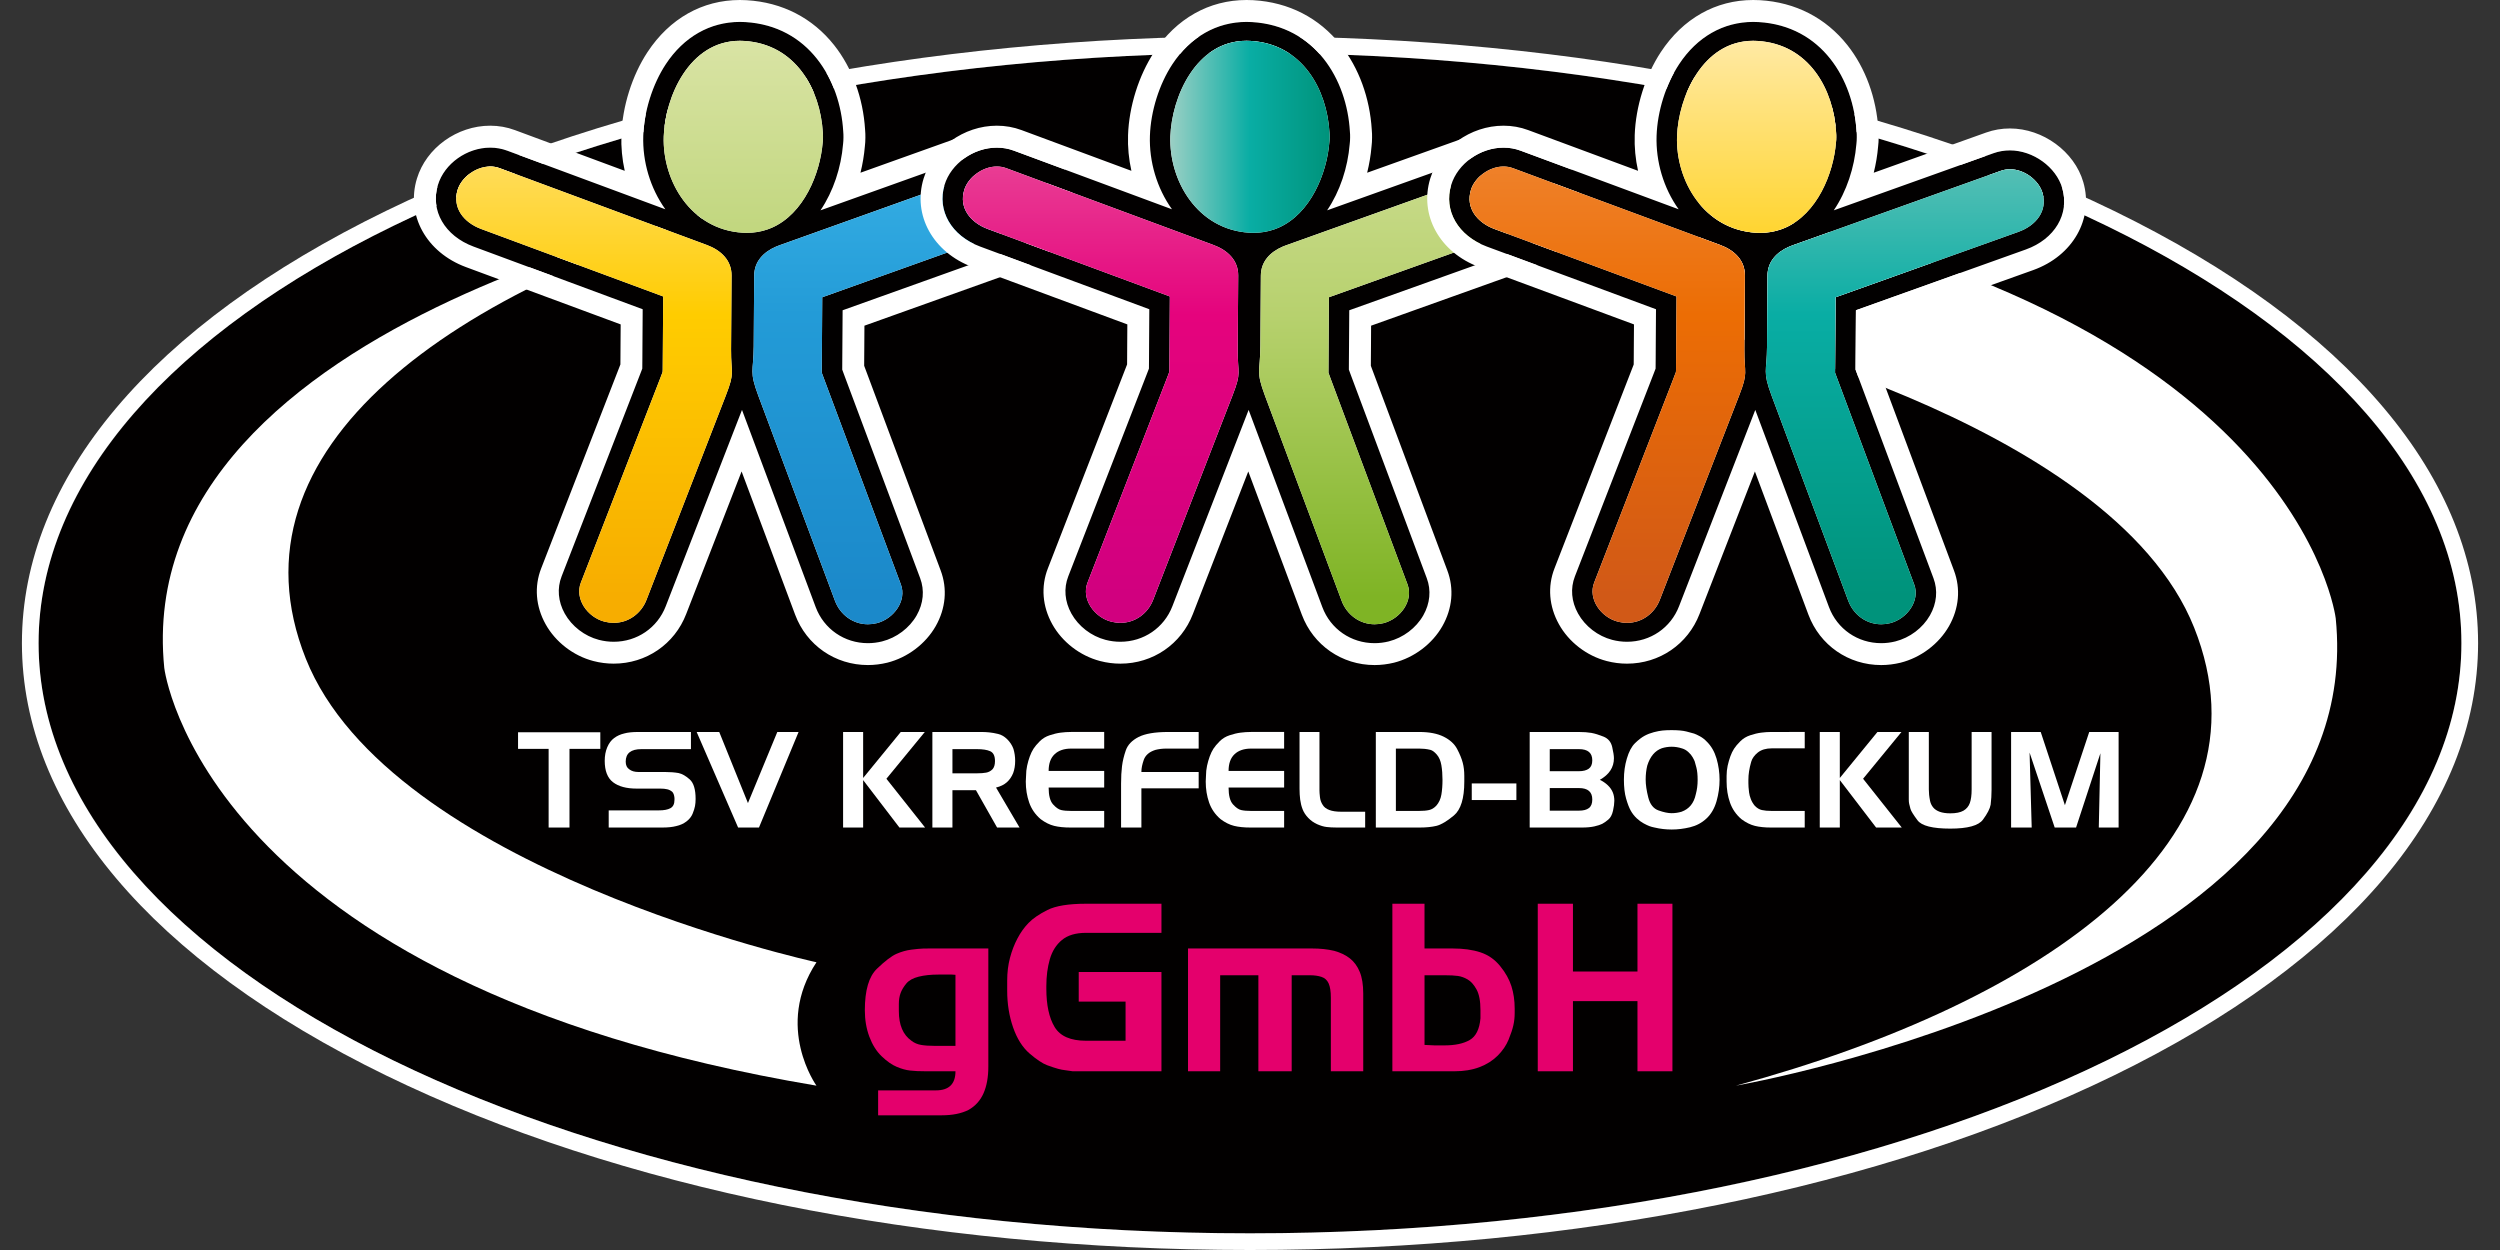
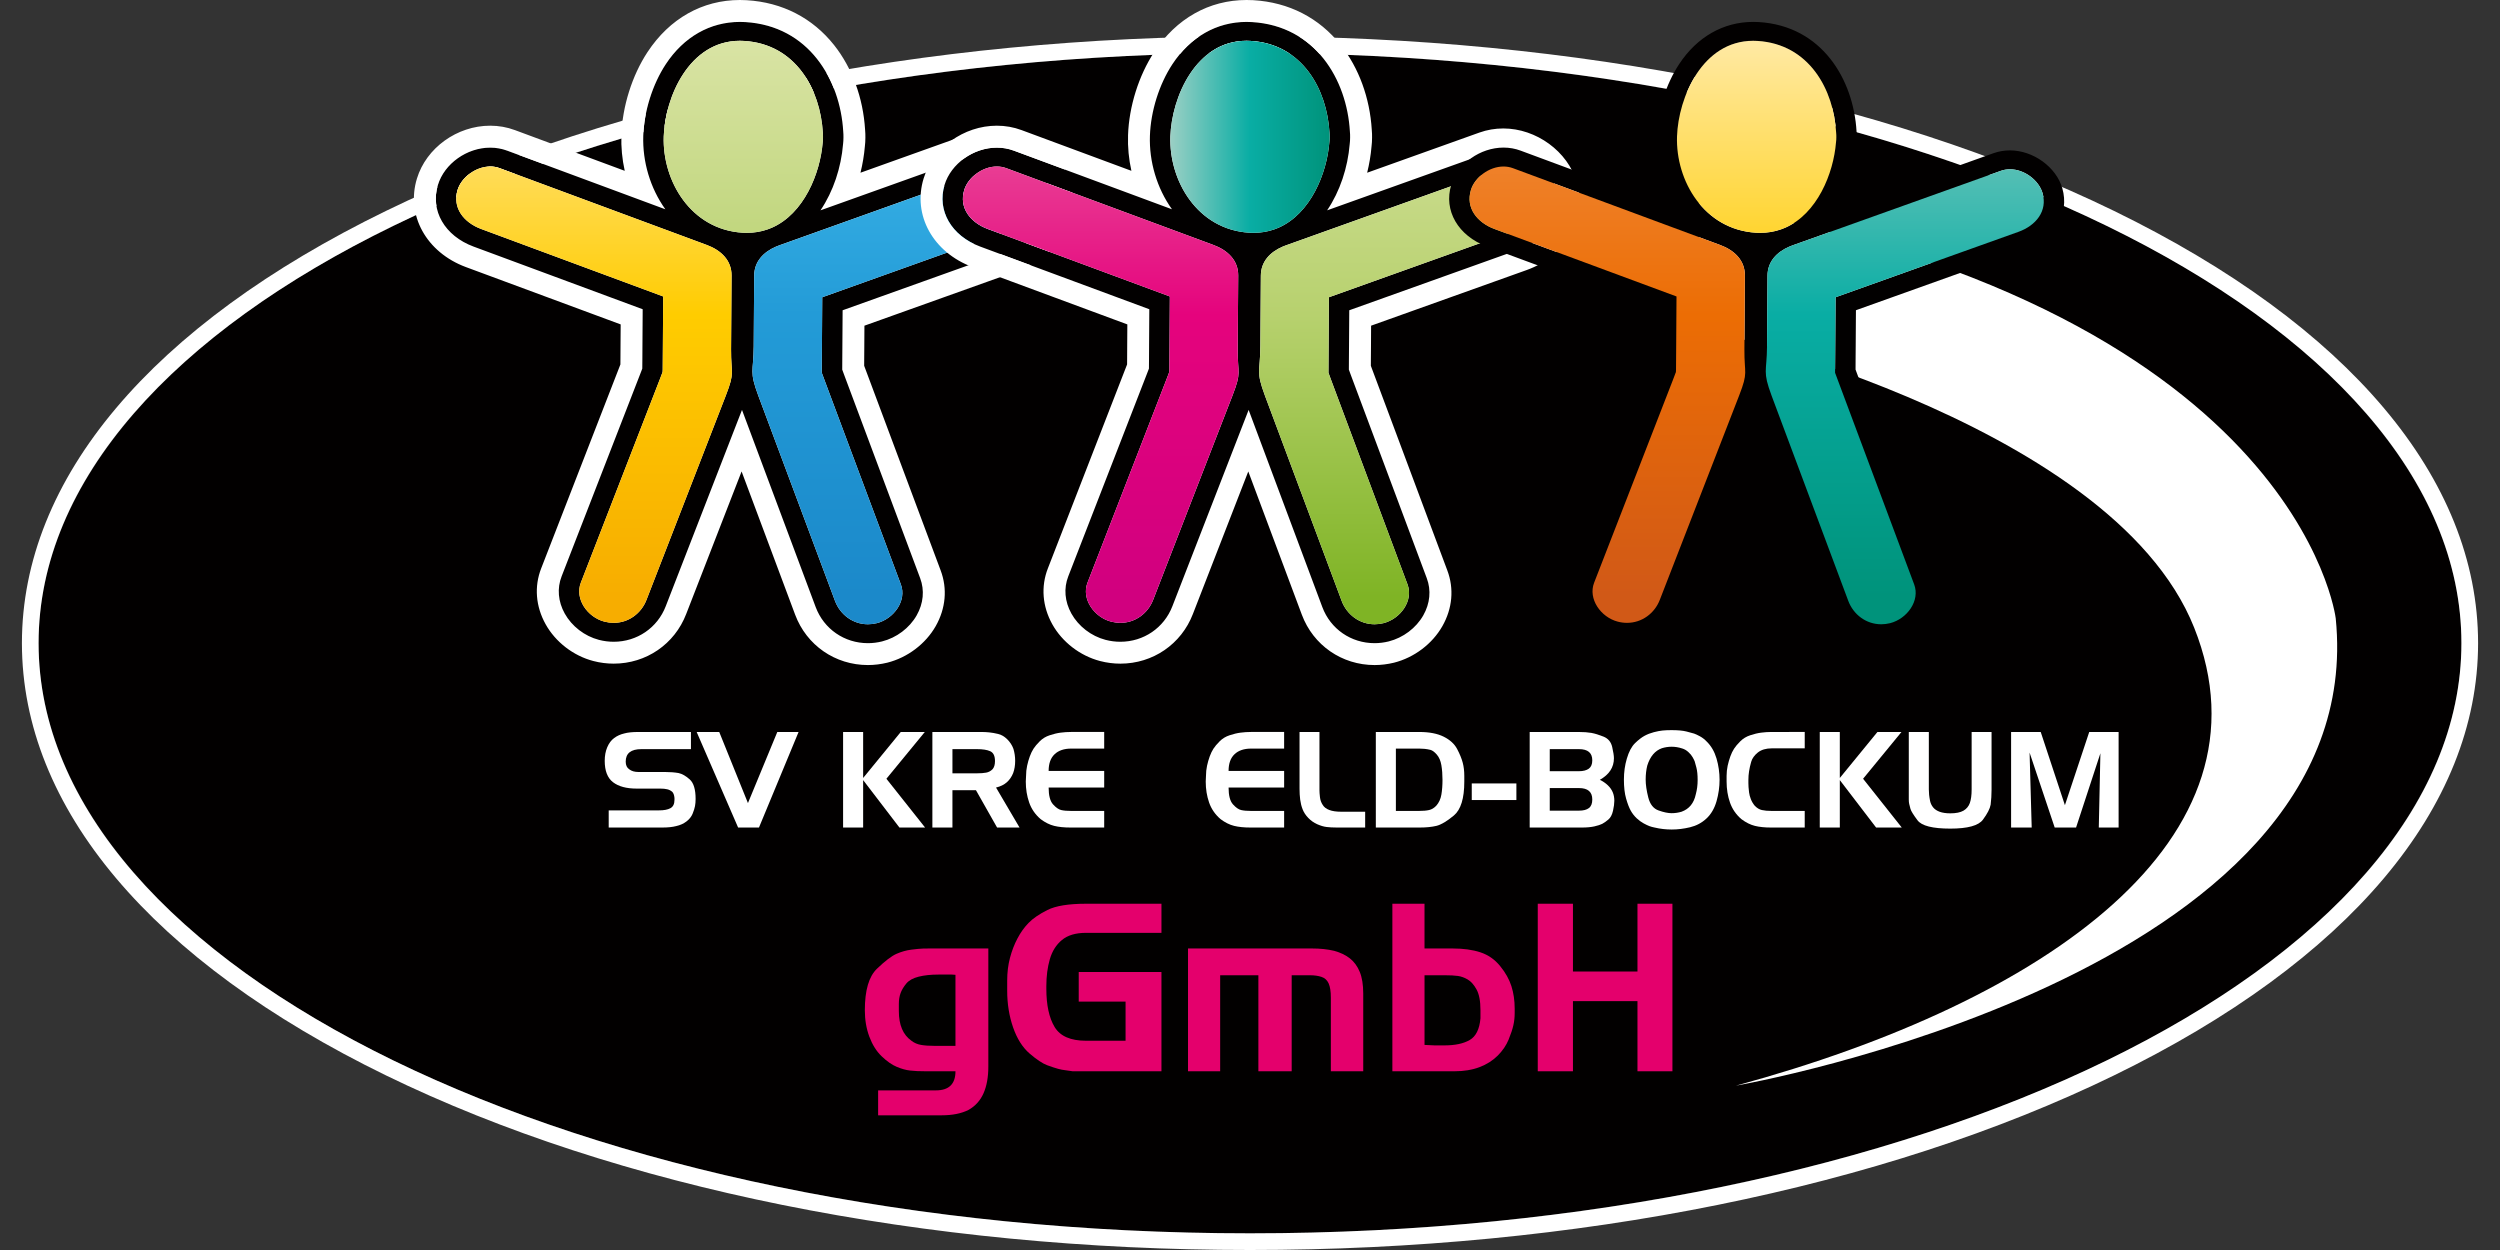
<svg xmlns="http://www.w3.org/2000/svg" id="Ebene_1" x="0px" y="0px" width="300px" height="150px" viewBox="0 0 300 150" xml:space="preserve">
  <rect x="0" y="0" width="300" height="150" fill="#333333" stroke="none" />
  <g>
    <ellipse fill="#020000" cx="150" cy="77.179" rx="145.37" ry="70.821" />
    <path fill="#FFFFFF" d="M150,6.357c80.287,0,145.37,31.707,145.37,70.822C295.37,116.291,230.287,148,150,148  C69.714,148,4.63,116.291,4.63,77.179C4.63,38.063,69.714,6.357,150,6.357 M150,4.357c-39.128,0-75.944,7.438-103.668,20.945  C18.15,39.031,2.63,57.455,2.63,77.179c0,19.723,15.521,38.146,43.702,51.876C74.056,142.562,110.873,150,150,150  s75.944-7.438,103.669-20.945c28.181-13.729,43.701-32.153,43.701-51.876c0-19.724-15.521-38.148-43.701-51.877  C225.945,11.795,189.128,4.357,150,4.357L150,4.357z" />
  </g>
-   <path fill="#FFFFFF" d="M97.977,115.471c0,0-51.208-11.148-61.281-36.438C26.622,53.743,54.365,34.214,91.69,24.079 c0,0-76.258,13.225-71.978,56.07c0,0,4.497,37.75,78.264,50.13C97.977,130.279,92.886,123.199,97.977,115.471z" />
  <path fill="#FFFFFF" d="M202.022,38.886c0,0,51.209,11.148,61.28,36.438s-17.671,44.819-54.992,54.955 c0,0,76.256-13.226,71.978-56.073c0,0-4.495-37.749-78.266-50.127C202.022,24.079,207.112,31.16,202.022,38.886z" />
  <g>
-     <path fill="#FFFFFF" d="M68.338,99.304h-2.503v-9.44h-3.669v-1.992h9.872v1.992h-3.7V99.304z" />
    <path fill="#FFFFFF" d="M76.583,87.838h6.33v2.058h-5.947c-1.254,0-1.881,0.501-1.881,1.501c0,0.424,0.144,0.734,0.43,0.923  c0.276,0.214,0.643,0.319,1.101,0.319h3.173c0.615,0,1.163,0.044,1.642,0.127c0.436,0.096,0.886,0.355,1.347,0.774  c0.464,0.421,0.695,1.2,0.695,2.336c0,0.31-0.024,0.594-0.072,0.854c-0.049,0.261-0.144,0.565-0.287,0.914  c-0.144,0.353-0.389,0.662-0.734,0.927c-0.346,0.266-0.759,0.453-1.236,0.558c-0.436,0.116-0.999,0.176-1.69,0.176h-6.41v-2.059  h6.029c0.593,0,1.053-0.085,1.377-0.261c0.325-0.178,0.487-0.51,0.487-0.997V95.75c-0.032-0.331-0.119-0.571-0.256-0.721  c-0.18-0.156-0.385-0.265-0.614-0.316c-0.229-0.055-0.503-0.082-0.824-0.082h-2.843c-1.226,0-2.17-0.254-2.836-0.763  c-0.666-0.512-0.998-1.367-0.998-2.57c0-0.604,0.1-1.148,0.301-1.623c0.203-0.479,0.479-0.852,0.831-1.111  c0.35-0.261,0.753-0.444,1.211-0.55C75.322,87.897,75.881,87.838,76.583,87.838z" />
    <path fill="#FFFFFF" d="M95.83,87.838l-4.753,11.466h-2.503l-4.975-11.466h2.71l3.445,8.531l3.523-8.531H95.83z" />
    <path fill="#FFFFFF" d="M103.577,99.304h-2.406V87.838h2.406v5.519l4.514-5.519h2.886l-4.608,5.612l4.641,5.854h-3.079  l-4.354-5.693V99.304z" />
    <path fill="#FFFFFF" d="M114.293,99.304h-2.408V87.838h5.917c0.296,0,0.602,0.017,0.917,0.049c0.313,0.032,0.664,0.092,1.051,0.186  c0.389,0.088,0.753,0.303,1.093,0.634c0.34,0.337,0.591,0.722,0.75,1.157c0.138,0.468,0.207,0.948,0.207,1.435  c0,0.545-0.08,1.033-0.24,1.468c-0.18,0.446-0.436,0.818-0.764,1.107c-0.331,0.293-0.762,0.504-1.292,0.631l2.822,4.8h-2.695  l-2.536-4.48h-2.823V99.304z M117.243,89.896h-2.95v2.902h2.95c0.436,0,0.8-0.026,1.093-0.081c0.292-0.051,0.551-0.188,0.773-0.414  c0.192-0.222,0.289-0.547,0.289-0.972c0-0.617-0.19-1.011-0.568-1.182C118.454,89.979,117.924,89.896,117.243,89.896z" />
    <path fill="#FFFFFF" d="M132.503,87.838v1.992h-3.954c-0.861,0-1.529,0.229-2.001,0.682c-0.474,0.451-0.711,1.117-0.711,2.001  h6.666v1.991h-6.666c0,0.958,0.177,1.63,0.527,2.017c0.35,0.388,0.678,0.618,0.981,0.685c0.302,0.071,0.704,0.106,1.204,0.106  h3.954v1.992h-4.05c-0.765,0-1.417-0.067-1.954-0.2c-0.536-0.133-1.076-0.4-1.617-0.804c-0.648-0.552-1.109-1.219-1.379-1.993  c-0.272-0.776-0.408-1.615-0.408-2.521l0.033-0.684c0-0.415,0.042-0.819,0.127-1.214c0.085-0.392,0.191-0.763,0.32-1.116  c0.127-0.352,0.276-0.657,0.446-0.926c0.169-0.265,0.42-0.563,0.749-0.891c0.33-0.33,0.728-0.574,1.197-0.725  c0.466-0.154,0.905-0.262,1.314-0.313c0.41-0.053,0.822-0.081,1.236-0.081H132.503z" />
-     <path fill="#FFFFFF" d="M136.968,99.304h-2.439V94.04c0-0.796,0.038-1.493,0.113-2.096c0.073-0.601,0.224-1.233,0.453-1.897  c0.229-0.662,0.736-1.199,1.523-1.603c0.786-0.402,1.973-0.606,3.556-0.606h3.667v1.992h-3.89c-0.467,0-0.903,0.056-1.308,0.16  c-0.373,0.12-0.673,0.276-0.9,0.479c-0.229,0.203-0.392,0.439-0.488,0.709c-0.094,0.271-0.167,0.526-0.215,0.76  c-0.048,0.231-0.072,0.468-0.072,0.7h6.873v1.959h-6.873V99.304z" />
    <path fill="#FFFFFF" d="M154.095,87.838v1.992h-3.956c-0.861,0-1.528,0.229-2,0.682c-0.474,0.451-0.709,1.117-0.709,2.001h6.666  v1.991h-6.666c0,0.958,0.175,1.63,0.525,2.017c0.351,0.388,0.679,0.618,0.982,0.685c0.303,0.071,0.704,0.106,1.203,0.106h3.956  v1.992h-4.051c-0.766,0-1.417-0.067-1.955-0.2c-0.536-0.133-1.076-0.4-1.617-0.804c-0.648-0.552-1.109-1.219-1.379-1.993  c-0.271-0.776-0.406-1.615-0.406-2.521l0.031-0.684c0-0.415,0.043-0.819,0.127-1.214c0.085-0.392,0.193-0.763,0.32-1.116  c0.127-0.352,0.276-0.657,0.446-0.926c0.169-0.265,0.42-0.563,0.749-0.891c0.33-0.33,0.728-0.574,1.197-0.725  c0.467-0.154,0.905-0.262,1.316-0.313c0.408-0.053,0.82-0.081,1.235-0.081H154.095z" />
    <path fill="#FFFFFF" d="M163.819,97.406v1.897h-3.058h-0.209h-0.177c-0.446,0-0.842-0.021-1.188-0.064  c-0.344-0.04-0.721-0.155-1.124-0.333c-0.403-0.182-0.761-0.431-1.065-0.75c-0.31-0.32-0.537-0.664-0.68-1.029  c-0.144-0.364-0.241-0.758-0.296-1.172c-0.051-0.414-0.078-0.845-0.078-1.292v-6.825h2.391v6.301c0,0.276,0,0.511,0,0.709  c0,0.194,0.019,0.467,0.058,0.804c0.037,0.343,0.146,0.65,0.327,0.927c0.16,0.275,0.425,0.48,0.796,0.619  c0.374,0.143,0.85,0.209,1.435,0.209H163.819z" />
    <path fill="#FFFFFF" d="M170.375,99.304h-5.276V87.838h5.228c1.19,0,2.162,0.189,2.917,0.565c0.757,0.38,1.292,0.869,1.612,1.477  c0.319,0.606,0.541,1.15,0.669,1.636c0.13,0.48,0.191,1.013,0.191,1.587v0.7c0,2.008-0.418,3.362-1.255,4.059  c-0.836,0.696-1.536,1.109-2.092,1.242C171.813,99.236,171.149,99.304,170.375,99.304z M170.297,89.83h-2.791v7.481h2.791  c0.486,0,0.885-0.035,1.192-0.106c0.31-0.066,0.596-0.24,0.861-0.517c0.319-0.359,0.525-0.804,0.615-1.331  c0.089-0.525,0.135-1.118,0.135-1.776c0-0.64-0.046-1.225-0.135-1.755c-0.09-0.533-0.273-0.959-0.55-1.277  c-0.276-0.317-0.533-0.507-0.775-0.567c-0.238-0.056-0.465-0.096-0.676-0.118C170.751,89.841,170.529,89.83,170.297,89.83z" />
    <path fill="#FFFFFF" d="M181.967,96.004h-5.356v-1.992h5.356V96.004z" />
    <path fill="#FFFFFF" d="M189.858,99.304h-6.296V87.838h5.883c0.596,0,1.101,0.038,1.525,0.11c0.419,0.077,0.902,0.226,1.455,0.447  c0.556,0.226,0.898,0.637,1.038,1.238c0.137,0.602,0.209,1.056,0.209,1.36c0,1.087-0.564,1.947-1.69,2.587  c0.371,0.179,0.691,0.397,0.956,0.652c0.265,0.254,0.463,0.533,0.59,0.836c0.128,0.304,0.192,0.647,0.192,1.029  c0,0.319-0.054,0.717-0.159,1.196c-0.109,0.48-0.295,0.831-0.566,1.059c-0.274,0.23-0.518,0.401-0.733,0.512  c-0.22,0.11-0.534,0.211-0.942,0.304C190.91,99.257,190.423,99.304,189.858,99.304z M189.478,89.896h-3.508v2.648h3.508  c0.509,0,0.905-0.104,1.18-0.304c0.277-0.203,0.416-0.535,0.416-1.004C191.073,90.343,190.541,89.896,189.478,89.896z   M185.97,94.569v2.709h3.518c0.518,0,0.909-0.102,1.182-0.311c0.27-0.205,0.404-0.55,0.404-1.029c0-0.911-0.53-1.369-1.586-1.369  H185.97z" />
    <path fill="#FFFFFF" d="M195.217,91.044c0.244-0.839,0.574-1.462,0.988-1.866c0.414-0.403,0.799-0.697,1.147-0.885  c0.353-0.188,0.721-0.33,1.111-0.431c0.387-0.1,0.736-0.169,1.042-0.2c0.308-0.029,0.667-0.046,1.07-0.046  c0.766,0,1.369,0.054,1.812,0.168c0.438,0.11,0.74,0.191,0.905,0.246c0.166,0.056,0.4,0.163,0.702,0.327  c0.302,0.166,0.57,0.373,0.807,0.628c0.541,0.524,0.933,1.2,1.18,2.033c0.244,0.834,0.366,1.691,0.366,2.563  c0,0.861-0.122,1.719-0.366,2.575c-0.247,0.855-0.646,1.542-1.204,2.062c-0.557,0.523-1.216,0.871-1.968,1.053  c-0.756,0.182-1.49,0.271-2.202,0.271c-0.711,0-1.396-0.079-2.057-0.238c-0.222-0.044-0.428-0.097-0.615-0.167  c-0.184-0.068-0.417-0.18-0.693-0.328c-0.276-0.149-0.555-0.352-0.836-0.611c-0.281-0.264-0.52-0.566-0.718-0.919  c-0.197-0.353-0.381-0.833-0.557-1.451c-0.177-0.617-0.263-1.376-0.263-2.278C194.869,92.666,194.985,91.832,195.217,91.044z   M197.673,91.867c-0.127,0.511-0.192,1.073-0.192,1.69c0,0.604,0.105,1.318,0.312,2.138c0.208,0.821,0.62,1.344,1.237,1.56  c0.617,0.22,1.138,0.327,1.562,0.327c0.414,0,0.813-0.06,1.198-0.176c0.91-0.33,1.479-1.023,1.704-2.087  c0.149-0.54,0.223-1.112,0.223-1.718c0-0.612-0.049-1.115-0.152-1.501c-0.1-0.39-0.167-0.636-0.204-0.741  c-0.039-0.104-0.118-0.267-0.242-0.486c-0.122-0.216-0.291-0.427-0.517-0.627c-0.221-0.202-0.46-0.342-0.71-0.421  c-0.249-0.082-0.478-0.138-0.676-0.168c-0.204-0.032-0.412-0.049-0.624-0.049c-0.393,0-0.782,0.061-1.164,0.177  C198.599,90.082,198.014,90.775,197.673,91.867z" />
    <path fill="#FFFFFF" d="M216.567,87.838v1.963h-3.952c-0.7,0-1.261,0.169-1.677,0.501c-0.414,0.336-0.679,0.707-0.795,1.115  c-0.116,0.413-0.204,0.788-0.255,1.136c-0.054,0.343-0.081,0.687-0.081,1.028v0.205v0.177c0,0.149,0.005,0.312,0.017,0.487  c0.011,0.173,0.032,0.388,0.064,0.636c0.029,0.248,0.103,0.52,0.213,0.807c0.11,0.288,0.268,0.553,0.47,0.796  c0.265,0.276,0.552,0.45,0.859,0.517c0.308,0.071,0.705,0.106,1.194,0.106h3.942v1.992h-4.036c-0.761,0-1.41-0.067-1.945-0.2  c-0.533-0.133-1.075-0.4-1.613-0.804c-0.648-0.552-1.103-1.219-1.375-1.993c-0.271-0.776-0.406-1.615-0.406-2.521v-0.684  c0-0.415,0.044-0.819,0.127-1.214c0.088-0.392,0.193-0.763,0.32-1.116c0.127-0.352,0.275-0.657,0.447-0.926  c0.171-0.265,0.418-0.563,0.75-0.891c0.33-0.33,0.728-0.574,1.196-0.725c0.465-0.154,0.903-0.262,1.316-0.313  c0.408-0.053,0.819-0.081,1.234-0.081H216.567z" />
    <path fill="#FFFFFF" d="M220.777,99.304h-2.406V87.838h2.406v5.519l4.514-5.519h2.886l-4.607,5.612l4.641,5.854h-3.079  l-4.354-5.693V99.304z" />
    <path fill="#FFFFFF" d="M229.055,94.79v-6.952h2.405v6.892c0,0.211,0.011,0.428,0.033,0.644c0.022,0.22,0.063,0.468,0.118,0.75  c0.061,0.28,0.183,0.535,0.37,0.767c0.186,0.227,0.449,0.402,0.787,0.525c0.341,0.121,0.767,0.184,1.276,0.184  c0.682,0,1.203-0.109,1.573-0.32c0.364-0.215,0.619-0.516,0.763-0.918c0.142-0.397,0.216-0.941,0.216-1.631v-6.892h2.39v6.952  c0,0.299-0.01,0.597-0.028,0.894c-0.021,0.299-0.05,0.591-0.081,0.878c-0.085,0.479-0.391,1.073-0.922,1.792  c-0.525,0.72-1.836,1.078-3.924,1.078c-2.126,0-3.435-0.334-3.929-0.997c-0.497-0.662-0.779-1.12-0.847-1.373  c-0.071-0.249-0.122-0.446-0.152-0.595c-0.033-0.148-0.049-0.319-0.049-0.512c0-0.149,0-0.29,0-0.423s0-0.263,0-0.389V94.79z" />
    <path fill="#FFFFFF" d="M243.804,99.304h-2.472V87.838h3.554l2.903,8.784l2.919-8.784h3.525v11.466h-2.378l0.193-8.912l-2.92,8.912  h-2.565l-3.013-8.993L243.804,99.304z" />
  </g>
  <g>
    <path fill="#E4006C" d="M111.497,113.817h7.103v14.173c0,1.27-0.193,2.335-0.575,3.201c-0.381,0.868-0.983,1.536-1.803,1.999  c-0.857,0.43-1.929,0.646-3.215,0.646h-7.632v-2.991h6.935c1.564,0,2.347-0.766,2.347-2.292h-3.159h-0.364  c-0.783,0-1.421-0.028-1.917-0.087c-0.494-0.053-1.029-0.202-1.606-0.446c-0.578-0.241-1.179-0.66-1.803-1.258  c-0.626-0.597-1.119-1.381-1.483-2.35s-0.544-2.032-0.544-3.188c0-2.384,0.484-4.045,1.454-4.975  c0.969-0.934,1.751-1.53,2.349-1.792c0.597-0.259,1.192-0.427,1.789-0.5c0.597-0.077,1.054-0.119,1.37-0.129  C111.059,113.818,111.31,113.817,111.497,113.817z M112.168,125.504h0.475h2.013v-8.527l-0.449-0.029h-0.477h-1.125  c-0.897,0-1.684,0.083-2.358,0.251s-1.17,0.443-1.487,0.823c-0.319,0.385-0.548,0.766-0.688,1.146  c-0.141,0.385-0.21,0.818-0.21,1.301v0.867c0,1.659,0.503,2.844,1.51,3.553c0.336,0.261,0.722,0.429,1.16,0.502  C110.969,125.466,111.516,125.504,112.168,125.504z" />
    <path fill="#E4006C" d="M135.068,124.889v-4.7h-5.621v-3.549h9.927v11.913h-9.033h-0.307c-0.447,0-0.883,0-1.311,0  c-0.354-0.058-0.655-0.102-0.905-0.129c-0.251-0.024-0.535-0.083-0.85-0.166c-0.317-0.084-0.753-0.229-1.311-0.432  c-0.556-0.207-1.259-0.674-2.104-1.401s-1.505-1.769-1.98-3.13c-0.473-1.362-0.71-2.832-0.71-4.418v-1.202  c0-0.988,0.113-1.902,0.337-2.74c0.222-0.838,0.52-1.613,0.894-2.32c0.373-0.709,0.815-1.33,1.329-1.859  c0.513-0.534,1.267-1.05,2.264-1.555c0.999-0.501,2.54-0.753,4.627-0.753h9.061v3.493h-9.061c-1.23,0-2.189,0.287-2.879,0.856  c-0.689,0.568-1.172,1.334-1.455,2.306c-0.279,0.969-0.419,2.048-0.419,3.241v0.309c0,1.959,0.332,3.486,0.992,4.584  c0.663,1.104,1.917,1.652,3.761,1.652H135.068z" />
    <path fill="#E4006C" d="M146.42,128.553h-3.859v-14.735h14.902c0.953,0,1.829,0.092,2.629,0.279  c0.747,0.203,1.376,0.506,1.889,0.906c0.514,0.404,0.909,0.942,1.188,1.622c0.28,0.679,0.419,1.542,0.419,2.586v9.342h-3.886  v-8.836c0-0.746-0.089-1.314-0.266-1.707c-0.178-0.393-0.461-0.652-0.852-0.782c-0.395-0.131-0.853-0.197-1.373-0.197h-0.948  h-0.699h-0.563v11.522h-3.996V117.03h-4.585V128.553z" />
    <path fill="#E4006C" d="M167.084,128.553v-20.105h3.858v5.37h3.384c1.268,0,2.37,0.15,3.313,0.457  c0.939,0.309,1.733,0.858,2.375,1.652c0.646,0.79,1.097,1.599,1.357,2.417c0.26,0.822,0.391,1.715,0.391,2.688v0.529  c0,0.502-0.049,0.988-0.154,1.454c-0.101,0.468-0.294,1.046-0.573,1.734s-0.718,1.333-1.314,1.931  c-0.598,0.593-1.325,1.056-2.192,1.382c-0.866,0.328-1.863,0.491-2.979,0.491H167.084z M173.346,117.03h-2.403v8.36l1.209,0.057  h1.18c1.271,0,2.282-0.213,3.031-0.645c0.746-0.428,1.176-1.296,1.293-2.602v-0.978c0-1.099-0.16-1.93-0.478-2.5  c-0.317-0.569-0.67-0.967-1.064-1.189c-0.39-0.226-0.775-0.364-1.16-0.419C174.572,117.059,174.037,117.03,173.346,117.03z" />
    <path fill="#E4006C" d="M184.531,128.553v-20.105h4.223v8.135h7.743v-8.135h4.195v20.105h-4.195v-8.418h-7.743v8.418H184.531z" />
  </g>
  <g>
    <g>
      <g>
        <g>
          <path fill="#3E3D40" d="M79.428,45.126c0.016,0,0.064-0.146,0.083-0.43C79.422,44.985,79.41,45.126,79.428,45.126z" />
        </g>
        <g>
          <path fill="#020000" d="M125.875,22.585c-0.738-2.543-3.496-4.539-6.279-4.539c-0.685,0-1.353,0.115-1.984,0.34l-9.824,3.514     l-9.333,3.339c1.549-2.293,2.476-5.125,2.711-7.949c0.03-0.246,0.046-0.505,0.047-0.792c0.005-0.24-0.004-0.48-0.027-0.73     C100.824,9.561,97.054,3.105,89.44,2.648C89.221,2.637,89,2.63,88.784,2.63c-3.578,0-6.736,1.8-8.888,5.068     c-1.592,2.417-2.602,5.633-2.701,8.598c-0.104,3.079,0.826,6.267,2.65,8.816c-2.023-0.751-4.045-1.502-6.069-2.251     c-4.301-1.596-8.601-3.19-12.903-4.783c-0.649-0.242-1.338-0.365-2.047-0.365c-2.803,0-5.499,1.922-6.273,4.473     c-0.942,3.071,0.812,6.111,4.268,7.397c7.025,2.597,14.085,5.214,20.302,7.523l-0.003,0.603     c-0.007,1.119-0.009,1.447-0.025,3.793c-0.005,1.243-0.006,1.288-0.008,1.5c-0.002,0.154-0.005,0.396-0.011,1.229     c-0.071,0.187-0.142,0.375-0.216,0.563c-3.159,8.129-6.313,16.248-9.464,24.364c-0.56,1.437-0.428,3.022,0.374,4.464     c0.85,1.528,2.382,2.71,4.098,3.157c0.588,0.153,1.187,0.229,1.779,0.229c2.797,0,5.248-1.673,6.245-4.268     c2.672-6.865,5.59-14.378,9.149-23.555l2.768,7.409c2.025,5.415,4.049,10.83,6.073,16.248c0.986,2.635,3.448,4.335,6.271,4.335     c0.565,0,1.134-0.07,1.693-0.209c1.741-0.439,3.29-1.605,4.156-3.129c0.813-1.432,0.961-3.013,0.419-4.458     c-1.476-3.946-2.951-7.899-4.43-11.851c-1.566-4.194-3.136-8.391-4.704-12.585c-0.072-0.198-0.145-0.394-0.218-0.593     c0.005-0.751,0.005-0.983,0.006-1.149c0.001-0.23,0.001-0.333,0.011-1.572c0.014-1.945,0.018-2.506,0.022-3.277l0.007-1.125     c6.798-2.434,13.591-4.866,20.393-7.296C124.973,28.689,126.769,25.669,125.875,22.585z M79.646,16.368     c0.154-4.677,3.045-11.471,9.137-11.471c0.164,0,0.332,0.005,0.498,0.016c6.223,0.372,9.167,5.833,9.459,11.016     c0.018,0.175,0.026,0.355,0.021,0.544c0,0.205-0.009,0.401-0.036,0.592c-0.3,3.762-2.264,8.584-6.114,10.267     c-0.171,0.062-0.339,0.126-0.502,0.195c-0.757,0.267-1.584,0.414-2.48,0.414c-0.164,0-0.332-0.005-0.502-0.013     C82.902,27.559,79.464,21.706,79.646,16.368z M87.1,47.464c-3.167,8.172-6.339,16.345-9.521,24.519     c-0.62,1.615-2.139,2.76-3.934,2.76c-0.361,0-0.735-0.048-1.114-0.146c-2.034-0.531-3.585-2.729-2.829-4.673     c3.151-8.113,6.303-16.234,9.459-24.354c0.122-0.305,0.236-0.61,0.351-0.922c0.01-0.076,0.013-0.164,0.013-0.262     c0.016-2.188,0.01-0.681,0.02-2.869c0.023-3.37,0.018-2.579,0.037-5.941c-7.283-2.705-14.56-5.405-21.847-8.098     c-2.068-0.769-3.483-2.529-2.823-4.678c0.457-1.498,2.167-2.818,3.914-2.818c0.381,0,0.765,0.063,1.137,0.203     c8.28,3.065,16.558,6.14,24.839,9.208c1.722,0.635,2.997,1.847,2.986,3.667c-0.028,4.346-0.032,4.526-0.057,8.863     C87.71,44.94,88.221,44.58,87.1,47.464z M120.625,27.818c-7.322,2.615-14.634,5.231-21.955,7.852     c-0.021,3.365-0.014,2.574-0.037,5.944c-0.019,2.242-0.005,0.787-0.02,3.031v0.083c0.117,0.315,0.236,0.628,0.35,0.947     c3.049,8.151,6.094,16.305,9.14,24.454c0.737,1.956-0.846,4.132-2.89,4.651c-0.362,0.088-0.716,0.132-1.063,0.132     c-1.815,0-3.34-1.171-3.954-2.812c-3.065-8.209-6.134-16.412-9.202-24.624c-1.113-2.993-0.573-2.791-0.55-5.913     c0.028-4.216,0.032-4.276,0.056-8.494c0.013-1.675,1.103-2.817,2.612-3.471c0.14-0.05,0.275-0.106,0.413-0.162     c0.001,0,0.002-0.001,0.004-0.002c8.323-2.979,16.645-5.955,24.965-8.932c0.362-0.129,0.733-0.188,1.102-0.188     c1.759,0,3.473,1.343,3.911,2.858C124.133,25.331,122.699,27.073,120.625,27.818z" />
          <path fill="#FFFFFF" d="M88.784,2.63c0.216,0,0.437,0.007,0.657,0.019c7.614,0.457,11.384,6.912,11.746,13.121     c0.023,0.25,0.032,0.49,0.027,0.73c-0.001,0.287-0.018,0.546-0.047,0.792c-0.235,2.824-1.162,5.656-2.711,7.949l9.333-3.339     l9.824-3.514c0.631-0.226,1.3-0.34,1.984-0.34c2.783,0,5.541,1.995,6.279,4.539c0.893,3.084-0.903,6.104-4.37,7.349     c-6.801,2.43-13.595,4.862-20.393,7.296l-0.007,1.125c-0.004,0.771-0.008,1.332-0.022,3.277c-0.01,1.238-0.01,1.341-0.011,1.572     c-0.001,0.166-0.001,0.398-0.006,1.149c0.073,0.199,0.146,0.395,0.218,0.593c1.567,4.194,3.137,8.391,4.704,12.585     c1.479,3.952,2.954,7.905,4.43,11.851c0.542,1.445,0.394,3.026-0.419,4.458c-0.866,1.523-2.415,2.689-4.156,3.129     c-0.559,0.139-1.127,0.209-1.693,0.209c-2.823,0-5.285-1.7-6.271-4.335c-2.023-5.418-4.048-10.833-6.073-16.248l-2.768-7.409     c-3.559,9.177-6.478,16.69-9.149,23.555c-0.997,2.595-3.447,4.268-6.245,4.268c-0.592,0-1.19-0.075-1.779-0.229     c-1.715-0.447-3.248-1.629-4.098-3.157c-0.802-1.441-0.934-3.027-0.374-4.464c3.151-8.116,6.305-16.235,9.464-24.364     c0.074-0.188,0.146-0.377,0.216-0.563c0.006-0.833,0.009-1.074,0.011-1.229c0.002-0.213,0.003-0.258,0.008-1.5     c0.016-2.346,0.018-2.675,0.025-3.793l0.003-0.603c-6.216-2.309-13.276-4.926-20.302-7.523c-3.457-1.286-5.21-4.326-4.268-7.397     c0.774-2.55,3.47-4.473,6.273-4.473c0.709,0,1.398,0.123,2.047,0.365c4.302,1.593,8.602,3.188,12.903,4.783     c2.024,0.749,4.046,1.5,6.069,2.251c-1.824-2.549-2.753-5.738-2.65-8.816c0.099-2.965,1.109-6.181,2.701-8.598     C82.048,4.43,85.206,2.63,88.784,2.63 M89.629,27.941c0.896,0,1.723-0.147,2.48-0.414c0.164-0.069,0.332-0.134,0.502-0.195     c3.85-1.682,5.814-6.504,6.114-10.267c0.026-0.191,0.036-0.387,0.036-0.592c0.005-0.188-0.003-0.369-0.021-0.544     c-0.292-5.183-3.237-10.644-9.459-11.016c-0.167-0.011-0.334-0.016-0.498-0.016c-6.092,0-8.983,6.793-9.137,11.471     c-0.183,5.338,3.256,11.19,9.48,11.56C89.297,27.937,89.466,27.941,89.629,27.941 M73.645,74.742     c1.795,0,3.314-1.145,3.934-2.76c3.182-8.173,6.354-16.346,9.521-24.519c1.122-2.884,0.611-2.524,0.63-5.542     c0.025-4.337,0.029-4.517,0.057-8.863c0.011-1.82-1.264-3.032-2.986-3.667c-8.281-3.067-16.559-6.142-24.839-9.208     c-0.373-0.139-0.756-0.203-1.137-0.203c-1.746,0-3.457,1.32-3.914,2.818c-0.66,2.149,0.755,3.91,2.823,4.678     c7.287,2.693,14.563,5.393,21.847,8.098c-0.019,3.362-0.013,2.571-0.037,5.941c-0.01,2.188-0.004,0.681-0.02,2.869     c0,0.098-0.003,0.186-0.013,0.262c-0.114,0.312-0.229,0.617-0.351,0.922c-3.156,8.12-6.309,16.241-9.459,24.354     c-0.756,1.944,0.795,4.142,2.829,4.673C72.91,74.694,73.283,74.742,73.645,74.742 M104.15,74.912     c0.347,0,0.701-0.044,1.063-0.132c2.044-0.519,3.627-2.696,2.89-4.651c-3.046-8.149-6.091-16.302-9.14-24.454     c-0.113-0.319-0.233-0.632-0.35-0.947v-0.083c0.015-2.244,0.001-0.789,0.02-3.031c0.023-3.37,0.017-2.579,0.037-5.944     c7.321-2.62,14.633-5.236,21.955-7.852c2.074-0.746,3.508-2.487,2.883-4.645c-0.438-1.515-2.152-2.858-3.911-2.858     c-0.369,0-0.74,0.058-1.102,0.188c-8.32,2.977-16.642,5.953-24.965,8.932c-0.002,0.001-0.003,0.002-0.004,0.002     c-0.137,0.056-0.273,0.112-0.413,0.162c-1.51,0.653-2.599,1.796-2.612,3.471c-0.024,4.218-0.028,4.278-0.056,8.494     c-0.023,3.123-0.563,2.92,0.55,5.913c3.068,8.211,6.137,16.414,9.202,24.624C100.81,73.741,102.334,74.912,104.15,74.912      M88.784,0C84.291,0,80.355,2.22,77.7,6.251c-1.848,2.807-3.019,6.527-3.133,9.959c-0.048,1.445,0.089,2.889,0.401,4.288     l-0.279-0.103c-4.3-1.595-8.602-3.191-12.902-4.784c-0.941-0.35-1.939-0.528-2.962-0.528c-3.976,0-7.674,2.665-8.791,6.338     c-1.347,4.391,1.122,8.862,5.871,10.627c6.385,2.36,12.795,4.737,18.575,6.881c-0.003,0.545-0.008,1.226-0.018,2.554     c-0.005,1.232-0.006,1.279-0.008,1.488l-0.001,0.076c-0.001,0.123-0.003,0.307-0.005,0.689c-0.012,0.03-0.024,0.063-0.037,0.093     c-3.164,8.14-6.319,16.26-9.469,24.376c-0.848,2.179-0.662,4.557,0.528,6.697c1.191,2.144,3.336,3.796,5.732,4.421     c0.805,0.211,1.626,0.315,2.442,0.315c3.895,0,7.308-2.338,8.699-5.955c2.018-5.181,4.177-10.74,6.649-17.109l0.35,0.938     c2.025,5.416,4.049,10.831,6.073,16.248c1.374,3.673,4.803,6.047,8.735,6.047c0.774,0,1.555-0.098,2.32-0.283     c2.434-0.615,4.601-2.254,5.814-4.385c1.207-2.122,1.418-4.498,0.596-6.684l-2.79-7.463l-1.638-4.382     c-1.565-4.19-3.132-8.381-4.698-12.57c-0.019-0.052-0.037-0.1-0.054-0.15c0.002-0.36,0.002-0.527,0.003-0.648v-0.032v-0.024     c0.001-0.212,0.001-0.354,0.012-1.534c0.008-1.337,0.012-2.021,0.016-2.569c6.221-2.227,12.438-4.449,18.661-6.673     c4.762-1.71,7.288-6.148,6.01-10.557c-1.061-3.669-4.847-6.437-8.804-6.437c-0.987,0-1.95,0.164-2.868,0.492l-9.827,3.514     l-3.647,1.306c0.257-1.036,0.436-2.097,0.528-3.166c0.04-0.329,0.06-0.67,0.062-1.036c0.005-0.319-0.006-0.633-0.035-0.955     c-0.233-3.818-1.551-7.423-3.716-10.155C97.5,2.145,93.871,0.28,89.598,0.024C89.329,0.008,89.053,0,88.784,0L88.784,0z      M89.629,25.313c-0.109,0-0.222-0.003-0.335-0.01c-4.579-0.271-7.162-4.71-7.021-8.847c0.121-3.602,2.273-8.928,6.51-8.928     c0.112,0,0.224,0.003,0.338,0.01c4.825,0.289,6.783,4.78,6.995,8.54l0.003,0.056l0.005,0.055     c0.006,0.08,0.009,0.149,0.007,0.218l0,0.034v0.033c0,0.127-0.005,0.19-0.009,0.216l-0.012,0.084l-0.007,0.083     c-0.248,3.105-1.863,6.844-4.479,8.037c-0.158,0.058-0.307,0.116-0.453,0.175C90.684,25.233,90.178,25.313,89.629,25.313     L89.629,25.313z M73.645,72.112c-0.143,0-0.295-0.021-0.451-0.061c-0.393-0.103-0.78-0.416-0.968-0.779     c-0.038-0.076-0.123-0.267-0.074-0.393c3.152-8.117,6.305-16.236,9.46-24.357c0.125-0.312,0.246-0.634,0.367-0.962l0.104-0.282     l0.038-0.294c0.031-0.238,0.034-0.455,0.034-0.598c0.007-0.908,0.01-1.167,0.011-1.329c0.002-0.222,0.003-0.258,0.009-1.531     c0.015-2.436,0.017-2.692,0.024-3.928l0.013-2.007l0.012-1.84l-1.726-0.641c-7.285-2.705-14.564-5.403-21.852-8.1     c-0.347-0.128-1.472-0.618-1.222-1.438c0.116-0.384,0.788-0.96,1.4-0.96c0.084,0,0.156,0.012,0.221,0.037     c4.315,1.597,8.625,3.195,12.938,4.795c3.967,1.473,7.936,2.944,11.905,4.415c0.846,0.312,1.271,0.709,1.269,1.185l-0.026,4.229     c-0.009,1.204-0.017,2.334-0.031,4.634c-0.006,0.97,0.039,1.634,0.07,2.123c0.058,0.885,0.064,0.979-0.521,2.483     c-3.676,9.484-6.7,17.272-9.52,24.517C74.875,71.691,74.293,72.112,73.645,72.112L73.645,72.112z M94.528,31.87l13.051-4.668     l11.801-4.223c0.064-0.023,0.135-0.035,0.216-0.035c0.599,0,1.276,0.59,1.385,0.96c0.24,0.834-0.894,1.311-1.247,1.438     c-7.318,2.615-14.631,5.231-21.95,7.854l-1.73,0.619l-0.014,1.84l-0.017,2.695c-0.004,0.757-0.008,1.326-0.022,3.246     c-0.01,1.256-0.011,1.358-0.011,1.592c-0.001,0.186-0.002,0.452-0.007,1.439v0.101V45.2l0.163,0.44l0.109,0.29     c0.079,0.211,0.158,0.424,0.233,0.637l0.005,0.013l0.006,0.016c1.639,4.381,3.275,8.761,4.911,13.14l4.229,11.313     c0.047,0.127-0.027,0.303-0.076,0.396c-0.191,0.368-0.592,0.683-0.995,0.784c-0.131,0.032-0.277,0.052-0.418,0.052     c-0.654,0-1.239-0.432-1.49-1.101c-1.9-5.085-3.799-10.165-5.7-15.249l-3.505-9.375c-0.581-1.57-0.57-1.723-0.488-2.735     c0.043-0.52,0.101-1.231,0.108-2.238l0.023-3.733c0.009-1.271,0.017-2.32,0.032-4.765c0.001-0.181,0.005-0.612,0.971-1.046     c0.074-0.029,0.147-0.059,0.22-0.087l0.061-0.014L94.528,31.87L94.528,31.87z" />
        </g>
      </g>
      <g>
        <linearGradient id="SVGID_1_" gradientUnits="userSpaceOnUse" x1="71.289" y1="3.992" x2="71.289" y2="71.58">
          <stop offset="0" style="stop-color:#FFEAA8" />
          <stop offset="0.5" style="stop-color:#FFCC00" />
          <stop offset="1" style="stop-color:#F7AD00" />
        </linearGradient>
        <path fill="url(#SVGID_1_)" d="M87.787,33.059c0.011-1.82-1.264-3.032-2.986-3.667c-8.281-3.067-16.559-6.142-24.839-9.208    c-0.373-0.139-0.756-0.203-1.137-0.203c-1.746,0-3.457,1.32-3.914,2.818c-0.66,2.149,0.755,3.91,2.823,4.678    c7.287,2.693,14.563,5.393,21.847,8.098c-0.019,3.362-0.013,2.571-0.037,5.941c-0.01,2.188-0.004,0.681-0.02,2.869    c0,0.098-0.003,0.186-0.013,0.262c-0.114,0.312-0.229,0.617-0.351,0.922c-3.156,8.12-6.309,16.241-9.459,24.354    c-0.756,1.944,0.795,4.142,2.829,4.673c0.379,0.098,0.752,0.146,1.114,0.146c1.795,0,3.314-1.145,3.934-2.76    c3.182-8.173,6.354-16.346,9.521-24.519c1.122-2.884,0.611-2.524,0.63-5.542C87.755,37.584,87.759,37.405,87.787,33.059z" />
      </g>
      <g>
        <linearGradient id="SVGID_2_" gradientUnits="userSpaceOnUse" x1="106.974" y1="3.993" x2="106.974" y2="71.581">
          <stop offset="0" style="stop-color:#47C0F0" />
          <stop offset="0.5" style="stop-color:#239BD7" />
          <stop offset="1" style="stop-color:#1B89CA" />
        </linearGradient>
        <path fill="url(#SVGID_2_)" d="M123.508,23.173c-0.438-1.515-2.152-2.858-3.911-2.858c-0.369,0-0.74,0.058-1.102,0.188    c-8.32,2.977-16.642,5.953-24.965,8.932c-0.002,0.001-0.003,0.002-0.004,0.002c-0.137,0.056-0.273,0.112-0.413,0.162    c-1.51,0.653-2.599,1.796-2.612,3.471c-0.024,4.218-0.028,4.278-0.056,8.494c-0.023,3.123-0.563,2.92,0.55,5.913    c3.068,8.211,6.137,16.414,9.202,24.624c0.613,1.641,2.138,2.812,3.954,2.812c0.347,0,0.701-0.044,1.063-0.132    c2.044-0.519,3.627-2.696,2.89-4.651c-3.046-8.149-6.091-16.302-9.14-24.454c-0.113-0.319-0.233-0.632-0.35-0.947v-0.083    c0.015-2.244,0.001-0.789,0.02-3.031c0.023-3.37,0.017-2.579,0.037-5.944c7.321-2.62,14.633-5.236,21.955-7.852    C122.699,27.073,124.133,25.331,123.508,23.173z" />
      </g>
      <g>
        <linearGradient id="SVGID_3_" gradientUnits="userSpaceOnUse" x1="89.202" y1="3.993" x2="89.202" y2="71.576">
          <stop offset="0" style="stop-color:#DAE4A6" />
          <stop offset="0.5" style="stop-color:#B7D16E" />
          <stop offset="1" style="stop-color:#7FB425" />
        </linearGradient>
        <path fill="url(#SVGID_3_)" d="M92.612,27.332c3.85-1.682,5.814-6.504,6.114-10.267c0.026-0.191,0.036-0.387,0.036-0.592    c0.005-0.188-0.003-0.369-0.021-0.544c-0.292-5.183-3.237-10.644-9.459-11.016c-0.167-0.011-0.334-0.016-0.498-0.016    c-6.092,0-8.983,6.793-9.137,11.471c-0.183,5.338,3.256,11.19,9.48,11.56c0.17,0.008,0.339,0.013,0.502,0.013    c0.896,0,1.723-0.147,2.48-0.414C92.273,27.458,92.441,27.394,92.612,27.332z" />
      </g>
    </g>
    <g>
      <g>
        <g>
-           <path fill="#3E3D40" d="M140.226,45.126c0.018,0,0.063-0.146,0.085-0.43C140.22,44.985,140.209,45.126,140.226,45.126z" />
-         </g>
+           </g>
        <g>
          <path fill="#020000" d="M186.674,22.585c-0.738-2.543-3.496-4.539-6.277-4.539c-0.688,0-1.352,0.115-1.986,0.34l-9.824,3.514     l-9.331,3.339c1.548-2.293,2.477-5.125,2.71-7.949c0.032-0.246,0.049-0.505,0.049-0.792c0.006-0.24-0.003-0.48-0.027-0.73     c-0.362-6.209-4.132-12.665-11.746-13.121c-0.22-0.012-0.441-0.019-0.657-0.019c-3.58,0-6.735,1.8-8.888,5.068     c-1.591,2.417-2.602,5.633-2.701,8.598c-0.104,3.079,0.826,6.267,2.649,8.816c-2.023-0.751-4.046-1.502-6.069-2.251     c-4.3-1.596-8.601-3.19-12.902-4.783c-0.648-0.242-1.338-0.365-2.049-0.365c-2.801,0-5.499,1.922-6.273,4.473     c-0.942,3.071,0.814,6.111,4.271,7.397c7.025,2.597,14.083,5.214,20.3,7.523l-0.004,0.603c-0.007,1.119-0.009,1.447-0.023,3.793     c-0.005,1.243-0.006,1.288-0.008,1.5c-0.001,0.154-0.004,0.396-0.01,1.229c-0.071,0.187-0.143,0.375-0.217,0.563     c-3.159,8.129-6.314,16.248-9.463,24.364c-0.56,1.437-0.428,3.022,0.374,4.464c0.85,1.528,2.382,2.71,4.098,3.157     c0.588,0.153,1.185,0.229,1.777,0.229c2.799,0,5.25-1.673,6.246-4.268c2.673-6.865,5.591-14.378,9.148-23.555l2.769,7.409     c2.025,5.415,4.05,10.83,6.073,16.248c0.984,2.635,3.446,4.335,6.273,4.335c0.563,0,1.132-0.07,1.69-0.209     c1.741-0.439,3.289-1.605,4.154-3.129c0.813-1.432,0.962-3.013,0.419-4.458c-1.476-3.946-2.948-7.899-4.428-11.851     c-1.566-4.194-3.133-8.391-4.706-12.585c-0.068-0.198-0.145-0.394-0.216-0.593c0.005-0.751,0.006-0.983,0.006-1.149     c0.001-0.23,0.002-0.333,0.012-1.572c0.015-1.945,0.018-2.506,0.022-3.277l0.007-1.125c6.801-2.434,13.593-4.866,20.392-7.296     C185.771,28.689,187.568,25.669,186.674,22.585z M140.444,16.368c0.157-4.677,3.048-11.471,9.139-11.471     c0.164,0,0.33,0.005,0.499,0.016c6.221,0.372,9.167,5.833,9.459,11.016c0.018,0.175,0.026,0.355,0.021,0.544     c0,0.205-0.01,0.401-0.038,0.592c-0.3,3.762-2.262,8.584-6.114,10.267c-0.169,0.062-0.336,0.126-0.5,0.195     c-0.761,0.267-1.585,0.414-2.481,0.414c-0.166,0-0.333-0.005-0.502-0.013C143.701,27.559,140.264,21.706,140.444,16.368z      M147.9,47.464c-3.167,8.172-6.339,16.345-9.521,24.519c-0.622,1.615-2.142,2.76-3.937,2.76c-0.361,0-0.735-0.048-1.112-0.146     c-2.033-0.531-3.587-2.729-2.829-4.673c3.149-8.113,6.304-16.234,9.459-24.354c0.12-0.305,0.237-0.61,0.352-0.922     c0.009-0.076,0.012-0.164,0.012-0.262c0.016-2.188,0.01-0.681,0.02-2.869c0.021-3.37,0.015-2.579,0.037-5.941     c-7.284-2.705-14.56-5.405-21.849-8.098c-2.067-0.769-3.481-2.529-2.821-4.678c0.454-1.498,2.168-2.818,3.912-2.818     c0.382,0,0.767,0.063,1.139,0.203c8.28,3.065,16.557,6.14,24.839,9.208c1.722,0.635,2.995,1.847,2.986,3.667     c-0.028,4.346-0.032,4.526-0.059,8.863C148.511,44.94,149.021,44.58,147.9,47.464z M181.424,27.818     c-7.323,2.615-14.633,5.231-21.955,7.852c-0.02,3.365-0.012,2.574-0.036,5.944c-0.018,2.242-0.005,0.787-0.019,3.031v0.083     c0.115,0.315,0.233,0.628,0.348,0.947c3.048,8.151,6.094,16.305,9.14,24.454c0.736,1.956-0.845,4.132-2.891,4.651     c-0.359,0.088-0.717,0.132-1.059,0.132c-1.819,0-3.342-1.171-3.955-2.812c-3.068-8.209-6.138-16.412-9.204-24.624     c-1.114-2.993-0.57-2.791-0.551-5.913c0.028-4.216,0.031-4.276,0.059-8.494c0.013-1.675,1.1-2.817,2.612-3.471     c0.14-0.05,0.274-0.106,0.411-0.162c0.002,0,0.003-0.001,0.006-0.002c8.321-2.979,16.645-5.955,24.963-8.932     c0.364-0.129,0.733-0.188,1.104-0.188c1.762,0,3.473,1.343,3.912,2.858C184.932,25.331,183.497,27.073,181.424,27.818z" />
          <path fill="#FFFFFF" d="M149.583,2.63c0.216,0,0.437,0.007,0.657,0.019c7.614,0.457,11.384,6.912,11.746,13.121     c0.024,0.25,0.033,0.49,0.027,0.73c0,0.287-0.017,0.546-0.049,0.792c-0.233,2.824-1.162,5.656-2.71,7.949l9.331-3.339     l9.824-3.514c0.635-0.226,1.299-0.34,1.986-0.34c2.781,0,5.539,1.995,6.277,4.539c0.895,3.084-0.902,6.104-4.369,7.349     c-6.799,2.43-13.591,4.862-20.392,7.296l-0.007,1.125c-0.005,0.771-0.008,1.332-0.022,3.277     c-0.01,1.238-0.011,1.341-0.012,1.572c0,0.166-0.001,0.398-0.006,1.149c0.071,0.199,0.147,0.395,0.216,0.593     c1.573,4.194,3.14,8.391,4.706,12.585c1.479,3.952,2.952,7.905,4.428,11.851c0.543,1.445,0.394,3.026-0.419,4.458     c-0.865,1.523-2.413,2.689-4.154,3.129c-0.559,0.139-1.128,0.209-1.69,0.209c-2.827,0-5.289-1.7-6.273-4.335     c-2.023-5.418-4.048-10.833-6.073-16.248l-2.769-7.409c-3.557,9.177-6.475,16.69-9.148,23.555     c-0.996,2.595-3.447,4.268-6.246,4.268c-0.592,0-1.189-0.075-1.777-0.229c-1.716-0.447-3.249-1.629-4.098-3.157     c-0.801-1.441-0.934-3.027-0.374-4.464c3.149-8.116,6.304-16.235,9.463-24.364c0.074-0.188,0.146-0.377,0.217-0.563     c0.006-0.833,0.009-1.074,0.01-1.229c0.002-0.213,0.003-0.258,0.008-1.5c0.015-2.346,0.017-2.675,0.023-3.793l0.004-0.603     c-6.217-2.309-13.275-4.926-20.3-7.523c-3.457-1.286-5.212-4.326-4.271-7.397c0.774-2.55,3.472-4.473,6.273-4.473     c0.711,0,1.4,0.123,2.049,0.365c4.301,1.593,8.602,3.188,12.902,4.783c2.023,0.749,4.046,1.5,6.069,2.251     c-1.823-2.549-2.752-5.738-2.649-8.816c0.1-2.965,1.11-6.181,2.701-8.598C142.848,4.43,146.003,2.63,149.583,2.63      M150.429,27.941c0.896,0,1.72-0.147,2.481-0.414c0.164-0.069,0.331-0.134,0.5-0.195c3.853-1.682,5.814-6.504,6.114-10.267     c0.028-0.191,0.038-0.387,0.038-0.592c0.005-0.188-0.004-0.369-0.021-0.544c-0.293-5.183-3.238-10.644-9.459-11.016     c-0.169-0.011-0.334-0.016-0.499-0.016c-6.091,0-8.982,6.793-9.139,11.471c-0.18,5.338,3.257,11.19,9.483,11.56     C150.097,27.937,150.264,27.941,150.429,27.941 M134.442,74.742c1.795,0,3.314-1.145,3.937-2.76     c3.182-8.173,6.354-16.346,9.521-24.519c1.121-2.884,0.611-2.524,0.627-5.542c0.027-4.337,0.031-4.517,0.059-8.863     c0.009-1.82-1.264-3.032-2.986-3.667c-8.282-3.067-16.559-6.142-24.839-9.208c-0.372-0.139-0.756-0.203-1.139-0.203     c-1.744,0-3.458,1.32-3.912,2.818c-0.66,2.149,0.754,3.91,2.821,4.678c7.289,2.693,14.565,5.393,21.849,8.098     c-0.021,3.362-0.016,2.571-0.037,5.941c-0.01,2.188-0.004,0.681-0.02,2.869c0,0.098-0.003,0.186-0.012,0.262     c-0.115,0.312-0.231,0.617-0.352,0.922c-3.155,8.12-6.311,16.241-9.459,24.354c-0.758,1.944,0.796,4.142,2.829,4.673     C133.708,74.694,134.081,74.742,134.442,74.742 M164.952,74.912c0.342,0,0.699-0.044,1.059-0.132     c2.046-0.519,3.627-2.696,2.891-4.651c-3.046-8.149-6.092-16.302-9.14-24.454c-0.114-0.319-0.232-0.632-0.348-0.947v-0.083     c0.014-2.244,0.001-0.789,0.019-3.031c0.024-3.37,0.017-2.579,0.036-5.944c7.322-2.62,14.632-5.236,21.955-7.852     c2.073-0.746,3.508-2.487,2.885-4.645c-0.439-1.515-2.15-2.858-3.912-2.858c-0.37,0-0.739,0.058-1.104,0.188     c-8.318,2.977-16.642,5.953-24.963,8.932c-0.003,0.001-0.004,0.002-0.006,0.002c-0.137,0.056-0.271,0.112-0.411,0.162     c-1.513,0.653-2.6,1.796-2.612,3.471c-0.027,4.218-0.03,4.278-0.059,8.494c-0.02,3.123-0.563,2.92,0.551,5.913     c3.066,8.211,6.136,16.414,9.204,24.624C161.61,73.741,163.133,74.912,164.952,74.912 M149.583,0     c-4.492,0-8.43,2.22-11.085,6.251c-1.846,2.807-3.018,6.527-3.132,9.959c-0.049,1.445,0.089,2.889,0.402,4.288l-0.279-0.103     c-4.301-1.595-8.601-3.191-12.904-4.784c-0.94-0.35-1.937-0.528-2.961-0.528c-3.977,0-7.672,2.665-8.79,6.338     c-1.346,4.391,1.12,8.862,5.872,10.627c6.383,2.36,12.795,4.737,18.575,6.881c-0.003,0.545-0.008,1.226-0.017,2.554     c-0.006,1.232-0.006,1.279-0.008,1.488l-0.001,0.132l-0.005,0.631c-0.013,0.031-0.026,0.064-0.037,0.095     c-3.166,8.141-6.318,16.26-9.468,24.376c-0.85,2.177-0.663,4.555,0.525,6.696c1.194,2.145,3.337,3.797,5.736,4.422     c0.805,0.211,1.626,0.315,2.439,0.315c3.895,0,7.31-2.338,8.701-5.955c2.065-5.307,4.221-10.855,6.648-17.109l0.351,0.939     c2.025,5.415,4.049,10.83,6.074,16.247c1.374,3.673,4.802,6.047,8.736,6.047c0.771,0,1.553-0.098,2.319-0.283     c2.433-0.615,4.599-2.254,5.811-4.385c1.208-2.123,1.418-4.499,0.595-6.684l-2.049-5.48l-2.376-6.365l-1.441-3.857     c-1.087-2.905-2.17-5.81-3.259-8.713c-0.019-0.052-0.033-0.1-0.052-0.15c0.002-0.362,0.002-0.53,0.003-0.65v-0.03     c0.001-0.226,0.002-0.327,0.012-1.558c0.011-1.337,0.013-2.021,0.014-2.569c6.222-2.227,12.438-4.449,18.66-6.673     c4.763-1.71,7.29-6.148,6.013-10.557c-1.064-3.67-4.851-6.437-8.805-6.437c-0.984,0-1.95,0.164-2.865,0.491l-9.826,3.515     l-3.65,1.306c0.257-1.036,0.437-2.097,0.526-3.166c0.041-0.331,0.063-0.671,0.063-1.035c0.006-0.316-0.005-0.63-0.035-0.956     c-0.23-3.818-1.55-7.423-3.716-10.155c-2.594-3.273-6.224-5.139-10.497-5.394C150.126,0.008,149.853,0,149.583,0L149.583,0z      M150.429,25.313c-0.109,0-0.222-0.003-0.334-0.01c-4.579-0.271-7.162-4.71-7.022-8.847c0.12-3.602,2.272-8.928,6.51-8.928     c0.11,0,0.225,0.003,0.339,0.01c4.823,0.289,6.783,4.78,6.992,8.54l0.003,0.056l0.006,0.055     c0.009,0.083,0.012,0.153,0.011,0.222l-0.001,0.03v0.033c0,0.12-0.006,0.185-0.012,0.22l-0.012,0.082l-0.007,0.082     c-0.246,3.105-1.863,6.844-4.479,8.036c-0.158,0.059-0.307,0.117-0.452,0.176C151.484,25.233,150.976,25.313,150.429,25.313     L150.429,25.313z M134.442,72.112c-0.144,0-0.295-0.021-0.449-0.061c-0.393-0.103-0.782-0.416-0.967-0.779     c-0.04-0.076-0.123-0.267-0.075-0.393c3.15-8.117,6.305-16.237,9.46-24.357c0.123-0.311,0.245-0.632,0.366-0.958l0.106-0.291     l0.039-0.307c0.022-0.178,0.032-0.361,0.032-0.58c0.004-0.916,0.007-1.172,0.009-1.333c0.002-0.218,0.003-0.262,0.009-1.525     l0.025-3.825l0.013-2.111l0.012-1.84l-1.728-0.641c-7.285-2.705-14.562-5.403-21.85-8.1c-0.347-0.128-1.474-0.618-1.221-1.438     c0.116-0.384,0.788-0.96,1.398-0.96c0.083,0,0.156,0.012,0.221,0.037c4.27,1.581,8.535,3.162,12.8,4.745     c4.015,1.488,8.028,2.978,12.044,4.465c0.846,0.312,1.271,0.709,1.268,1.186c-0.013,2.102-0.021,3.229-0.029,4.324     c-0.008,1.168-0.014,2.3-0.028,4.538c-0.005,0.969,0.038,1.634,0.07,2.123c0.058,0.885,0.064,0.978-0.521,2.483     c-3.558,9.181-6.672,17.199-9.52,24.517C135.672,71.691,135.091,72.112,134.442,72.112L134.442,72.112z M155.362,31.857     l12.339-4.414l12.478-4.465c0.066-0.023,0.135-0.035,0.218-0.035c0.601,0,1.277,0.59,1.383,0.961     c0.24,0.833-0.893,1.31-1.245,1.437c-7.32,2.615-14.629,5.231-21.948,7.854l-1.732,0.619l-0.013,1.84l-0.017,2.655     c-0.005,0.776-0.009,1.331-0.022,3.286c-0.011,1.246-0.011,1.357-0.011,1.587c-0.001,0.185-0.001,0.446-0.008,1.444v0.101V45.2     l0.164,0.44l0.11,0.301c0.08,0.207,0.155,0.417,0.232,0.625l0.006,0.013l0.005,0.016l4.641,12.424l4.496,12.03     c0.05,0.127-0.027,0.303-0.074,0.396c-0.193,0.368-0.593,0.683-0.995,0.784c-0.13,0.032-0.276,0.052-0.416,0.052     c-0.658,0-1.244-0.432-1.491-1.1c-2.027-5.427-4.056-10.85-6.083-16.275l-3.121-8.349c-0.583-1.57-0.571-1.723-0.49-2.735     c0.043-0.52,0.099-1.231,0.106-2.238l0.026-3.854c0.009-1.218,0.017-2.277,0.031-4.644c0.002-0.181,0.005-0.612,0.971-1.047     c0.087-0.033,0.17-0.065,0.252-0.1l0.097-0.024L155.362,31.857L155.362,31.857z" />
        </g>
      </g>
      <g>
        <linearGradient id="SVGID_4_" gradientUnits="userSpaceOnUse" x1="132.088" y1="3.992" x2="132.088" y2="71.58">
          <stop offset="0" style="stop-color:#EC70A7" />
          <stop offset="0.5" style="stop-color:#E5037D" />
          <stop offset="1" style="stop-color:#D1007F" />
        </linearGradient>
        <path fill="url(#SVGID_4_)" d="M148.586,33.059c0.009-1.82-1.264-3.032-2.986-3.667c-8.282-3.067-16.559-6.142-24.839-9.208    c-0.372-0.139-0.756-0.203-1.139-0.203c-1.744,0-3.458,1.32-3.912,2.818c-0.66,2.149,0.754,3.91,2.821,4.678    c7.289,2.693,14.565,5.393,21.849,8.098c-0.021,3.362-0.016,2.571-0.037,5.941c-0.01,2.188-0.004,0.681-0.02,2.869    c0,0.098-0.003,0.186-0.012,0.262c-0.115,0.312-0.231,0.617-0.352,0.922c-3.155,8.12-6.311,16.241-9.459,24.354    c-0.758,1.944,0.796,4.142,2.829,4.673c0.377,0.098,0.751,0.146,1.112,0.146c1.795,0,3.314-1.145,3.937-2.76    c3.182-8.173,6.354-16.346,9.521-24.519c1.121-2.884,0.611-2.524,0.627-5.542C148.554,37.584,148.559,37.405,148.586,33.059z" />
      </g>
      <g>
        <linearGradient id="SVGID_5_" gradientUnits="userSpaceOnUse" x1="167.773" y1="3.993" x2="167.773" y2="71.581">
          <stop offset="0" style="stop-color:#DAE4A6" />
          <stop offset="0.5" style="stop-color:#B7D16E" />
          <stop offset="1" style="stop-color:#7FB425" />
        </linearGradient>
        <path fill="url(#SVGID_5_)" d="M184.309,23.173c-0.439-1.515-2.15-2.858-3.912-2.858c-0.37,0-0.739,0.058-1.104,0.188    c-8.318,2.977-16.642,5.953-24.963,8.932c-0.003,0.001-0.004,0.002-0.006,0.002c-0.137,0.056-0.271,0.112-0.411,0.162    c-1.513,0.653-2.6,1.796-2.612,3.471c-0.027,4.218-0.03,4.278-0.059,8.494c-0.02,3.123-0.563,2.92,0.551,5.913    c3.066,8.211,6.136,16.414,9.204,24.624c0.613,1.641,2.136,2.812,3.955,2.812c0.342,0,0.699-0.044,1.059-0.132    c2.046-0.519,3.627-2.696,2.891-4.651c-3.046-8.149-6.092-16.302-9.14-24.454c-0.114-0.319-0.232-0.632-0.348-0.947v-0.083    c0.014-2.244,0.001-0.789,0.019-3.031c0.024-3.37,0.017-2.579,0.036-5.944c7.322-2.62,14.632-5.236,21.955-7.852    C183.497,27.073,184.932,25.331,184.309,23.173z" />
      </g>
      <g>
        <linearGradient id="SVGID_6_" gradientUnits="userSpaceOnUse" x1="140.437" y1="16.419" x2="159.564" y2="16.419">
          <stop offset="0.006" style="stop-color:#99CFC4" />
          <stop offset="0.5" style="stop-color:#09ADA4" />
          <stop offset="1" style="stop-color:#00937B" />
        </linearGradient>
        <path fill="url(#SVGID_6_)" d="M153.41,27.332c3.853-1.682,5.814-6.504,6.114-10.267c0.028-0.191,0.038-0.387,0.038-0.592    c0.005-0.188-0.004-0.369-0.021-0.544c-0.293-5.183-3.238-10.644-9.459-11.016c-0.169-0.011-0.334-0.016-0.499-0.016    c-6.091,0-8.982,6.793-9.139,11.471c-0.18,5.338,3.257,11.19,9.483,11.56c0.169,0.008,0.336,0.013,0.502,0.013    c0.896,0,1.72-0.147,2.481-0.414C153.074,27.458,153.241,27.394,153.41,27.332z" />
      </g>
    </g>
    <g>
      <g>
        <g>
          <path fill="#3E3D40" d="M201.025,45.126c0.018,0,0.066-0.146,0.084-0.43C201.02,44.985,201.008,45.126,201.025,45.126z" />
        </g>
        <g>
          <path fill="#020000" d="M247.475,22.585c-0.736-2.543-3.496-4.539-6.281-4.539c-0.681,0-1.352,0.115-1.98,0.34l-9.826,3.514     l-9.334,3.339c1.551-2.293,2.476-5.125,2.713-7.949c0.029-0.246,0.045-0.505,0.046-0.792c0.006-0.24-0.004-0.48-0.027-0.73     c-0.362-6.209-4.133-12.665-11.743-13.121c-0.224-0.012-0.442-0.019-0.66-0.019c-3.577,0-6.733,1.8-8.887,5.068     c-1.591,2.417-2.601,5.633-2.703,8.598c-0.103,3.079,0.827,6.267,2.65,8.816c-2.022-0.751-4.045-1.502-6.069-2.251     c-4.299-1.596-8.598-3.19-12.902-4.783c-0.647-0.242-1.337-0.365-2.046-0.365c-2.803,0-5.498,1.922-6.275,4.473     c-0.943,3.071,0.813,6.111,4.27,7.397c7.026,2.597,14.086,5.214,20.303,7.523l-0.005,0.603     c-0.006,1.119-0.008,1.447-0.025,3.793c-0.005,1.243-0.005,1.288-0.008,1.5c-0.001,0.154-0.005,0.396-0.011,1.229     c-0.069,0.187-0.142,0.375-0.215,0.563c-3.158,8.129-6.315,16.248-9.466,24.364c-0.56,1.437-0.427,3.022,0.377,4.464     c0.849,1.528,2.38,2.71,4.095,3.157c0.589,0.153,1.187,0.229,1.779,0.229c2.799,0,5.25-1.673,6.246-4.268     c2.671-6.865,5.589-14.378,9.146-23.555l2.77,7.409c2.025,5.415,4.049,10.83,6.073,16.248c0.984,2.635,3.445,4.335,6.271,4.335     c0.564,0,1.134-0.07,1.691-0.209c1.742-0.439,3.289-1.605,4.156-3.129c0.816-1.432,0.965-3.013,0.422-4.458     c-1.476-3.946-2.954-7.899-4.433-11.851c-1.566-4.194-3.134-8.391-4.7-12.585c-0.074-0.198-0.146-0.394-0.22-0.593     c0.004-0.751,0.005-0.983,0.005-1.149c0.001-0.23,0.003-0.333,0.012-1.572c0.015-1.945,0.018-2.506,0.021-3.277l0.008-1.125     c6.8-2.434,13.593-4.866,20.395-7.296C246.572,28.689,248.366,25.669,247.475,22.585z M201.242,16.368     c0.156-4.677,3.047-11.471,9.139-11.471c0.165,0,0.331,0.005,0.5,0.016c6.223,0.372,9.166,5.833,9.457,11.016     c0.019,0.175,0.027,0.355,0.022,0.544c0,0.205-0.011,0.401-0.038,0.592c-0.297,3.762-2.263,8.584-6.11,10.267     c-0.173,0.062-0.341,0.126-0.504,0.195c-0.761,0.267-1.584,0.414-2.481,0.414c-0.162,0-0.329-0.005-0.5-0.013     C204.501,27.559,201.064,21.706,201.242,16.368z M208.699,47.464c-3.167,8.172-6.338,16.345-9.521,24.519     c-0.622,1.615-2.14,2.76-3.937,2.76c-0.363,0-0.735-0.048-1.112-0.146c-2.033-0.531-3.587-2.729-2.832-4.673     c3.149-8.113,6.308-16.234,9.463-24.354c0.119-0.305,0.233-0.61,0.35-0.922c0.009-0.076,0.013-0.164,0.013-0.262     c0.016-2.188,0.01-0.681,0.02-2.869c0.023-3.37,0.018-2.579,0.038-5.941c-7.286-2.705-14.561-5.405-21.849-8.098     c-2.067-0.769-3.482-2.529-2.821-4.678c0.452-1.498,2.168-2.818,3.913-2.818c0.381,0,0.763,0.063,1.137,0.203     c8.278,3.065,16.558,6.14,24.84,9.208c1.722,0.635,2.995,1.847,2.984,3.667c-0.028,4.346-0.033,4.526-0.055,8.863     C209.311,44.94,209.819,44.58,208.699,47.464z M242.222,27.818c-7.319,2.615-14.633,5.231-21.952,7.852     c-0.021,3.365-0.016,2.574-0.039,5.944c-0.019,2.242-0.005,0.787-0.02,3.031v0.083c0.114,0.315,0.237,0.628,0.352,0.947     c3.048,8.151,6.094,16.305,9.14,24.454c0.732,1.956-0.848,4.132-2.891,4.651c-0.363,0.088-0.716,0.132-1.063,0.132     c-1.818,0-3.341-1.171-3.955-2.812c-3.068-8.209-6.132-16.412-9.202-24.624c-1.11-2.993-0.57-2.791-0.547-5.913     c0.027-4.216,0.032-4.276,0.055-8.494c0.013-1.675,1.104-2.817,2.612-3.471c0.139-0.05,0.274-0.106,0.41-0.162     c0.003,0,0.004-0.001,0.006-0.002c8.325-2.979,16.646-5.955,24.968-8.932c0.359-0.129,0.732-0.188,1.099-0.188     c1.762,0,3.474,1.343,3.912,2.858C245.733,25.331,244.3,27.073,242.222,27.818z" />
-           <path fill="#FFFFFF" d="M210.381,2.63c0.218,0,0.437,0.007,0.66,0.019c7.61,0.457,11.381,6.912,11.743,13.121     c0.023,0.25,0.033,0.49,0.027,0.73c-0.001,0.287-0.017,0.546-0.046,0.792c-0.237,2.824-1.162,5.656-2.713,7.949l9.334-3.339     l9.826-3.514c0.629-0.226,1.3-0.34,1.98-0.34c2.785,0,5.545,1.995,6.281,4.539c0.892,3.084-0.902,6.104-4.369,7.349     c-6.802,2.43-13.595,4.862-20.395,7.296l-0.008,1.125c-0.004,0.771-0.007,1.332-0.021,3.277     c-0.009,1.238-0.011,1.341-0.012,1.572c0,0.166-0.001,0.398-0.005,1.149c0.074,0.199,0.146,0.395,0.22,0.593     c1.566,4.194,3.134,8.391,4.7,12.585c1.479,3.952,2.957,7.905,4.433,11.851c0.543,1.445,0.395,3.026-0.422,4.458     c-0.867,1.523-2.414,2.689-4.156,3.129c-0.558,0.139-1.127,0.209-1.691,0.209c-2.826,0-5.287-1.7-6.271-4.335     c-2.024-5.418-4.048-10.833-6.073-16.248l-2.77-7.409c-3.557,9.177-6.475,16.69-9.146,23.555     c-0.996,2.595-3.447,4.268-6.246,4.268c-0.593,0-1.19-0.075-1.779-0.229c-1.715-0.447-3.246-1.629-4.095-3.157     c-0.804-1.441-0.937-3.027-0.377-4.464c3.15-8.116,6.308-16.235,9.466-24.364c0.073-0.188,0.146-0.377,0.215-0.563     c0.006-0.833,0.01-1.074,0.011-1.229c0.003-0.213,0.003-0.258,0.008-1.5c0.018-2.346,0.02-2.675,0.025-3.793l0.005-0.603     c-6.217-2.309-13.276-4.926-20.303-7.523c-3.457-1.286-5.213-4.326-4.27-7.397c0.777-2.55,3.473-4.473,6.275-4.473     c0.709,0,1.398,0.123,2.046,0.365c4.305,1.593,8.604,3.188,12.902,4.783c2.024,0.749,4.047,1.5,6.069,2.251     c-1.823-2.549-2.753-5.738-2.65-8.816c0.103-2.965,1.112-6.181,2.703-8.598C203.647,4.43,206.804,2.63,210.381,2.63      M211.227,27.941c0.897,0,1.721-0.147,2.481-0.414c0.163-0.069,0.331-0.134,0.504-0.195c3.848-1.682,5.813-6.504,6.11-10.267     c0.027-0.191,0.038-0.387,0.038-0.592c0.005-0.188-0.004-0.369-0.022-0.544c-0.291-5.183-3.234-10.644-9.457-11.016     c-0.169-0.011-0.335-0.016-0.5-0.016c-6.092,0-8.982,6.793-9.139,11.471c-0.178,5.338,3.259,11.19,9.484,11.56     C210.897,27.937,211.064,27.941,211.227,27.941 M195.242,74.742c1.797,0,3.314-1.145,3.937-2.76     c3.183-8.173,6.354-16.346,9.521-24.519c1.12-2.884,0.611-2.524,0.631-5.542c0.021-4.337,0.026-4.517,0.055-8.863     c0.011-1.82-1.263-3.032-2.984-3.667c-8.282-3.067-16.562-6.142-24.84-9.208c-0.374-0.139-0.756-0.203-1.137-0.203     c-1.745,0-3.461,1.32-3.913,2.818c-0.661,2.149,0.754,3.91,2.821,4.678c7.288,2.693,14.563,5.393,21.849,8.098     c-0.021,3.362-0.015,2.571-0.038,5.941c-0.01,2.188-0.004,0.681-0.02,2.869c0,0.098-0.004,0.186-0.013,0.262     c-0.116,0.312-0.23,0.617-0.35,0.922c-3.155,8.12-6.313,16.241-9.463,24.354c-0.755,1.944,0.799,4.142,2.832,4.673     C194.507,74.694,194.879,74.742,195.242,74.742 M225.748,74.912c0.348,0,0.7-0.044,1.063-0.132     c2.043-0.519,3.623-2.696,2.891-4.651c-3.046-8.149-6.092-16.302-9.14-24.454c-0.114-0.319-0.237-0.632-0.352-0.947v-0.083     c0.015-2.244,0.001-0.789,0.02-3.031c0.023-3.37,0.018-2.579,0.039-5.944c7.319-2.62,14.633-5.236,21.952-7.852     c2.078-0.746,3.512-2.487,2.884-4.645c-0.438-1.515-2.15-2.858-3.912-2.858c-0.366,0-0.739,0.058-1.099,0.188     c-8.322,2.977-16.643,5.953-24.968,8.932c-0.002,0.001-0.003,0.002-0.006,0.002c-0.136,0.056-0.271,0.112-0.41,0.162     c-1.508,0.653-2.6,1.796-2.612,3.471c-0.022,4.218-0.027,4.278-0.055,8.494c-0.023,3.123-0.563,2.92,0.547,5.913     c3.07,8.211,6.134,16.414,9.202,24.624C222.407,73.741,223.93,74.912,225.748,74.912 M210.381,0     c-4.493,0-8.426,2.22-11.083,6.251c-1.846,2.806-3.018,6.527-3.132,9.958c-0.05,1.446,0.088,2.89,0.401,4.289l-0.279-0.103     c-4.3-1.595-8.604-3.191-12.904-4.784c-0.938-0.35-1.939-0.528-2.96-0.528c-3.978,0-7.672,2.664-8.793,6.338     c-1.345,4.39,1.124,8.862,5.873,10.627c6.386,2.36,12.794,4.737,18.574,6.881c-0.004,0.546-0.009,1.226-0.018,2.554     l-0.002,0.274c-0.004,0.963-0.004,1.015-0.007,1.206l-0.002,0.22l-0.005,0.552c-0.01,0.028-0.02,0.058-0.031,0.088     c-3.166,8.147-6.324,16.266-9.474,24.382c-0.849,2.178-0.66,4.556,0.529,6.696c1.188,2.145,3.332,3.796,5.732,4.422     c0.805,0.211,1.628,0.315,2.44,0.315c3.896,0,7.309-2.338,8.701-5.955c2.007-5.154,4.161-10.7,6.648-17.109l0.349,0.939     c2.024,5.415,4.048,10.83,6.072,16.247c1.376,3.673,4.803,6.047,8.735,6.047c0.775,0,1.554-0.098,2.32-0.283     c2.432-0.615,4.598-2.253,5.814-4.384c1.206-2.124,1.418-4.5,0.596-6.685l-4.43-11.845l-2.077-5.565l-2.619-7.008     c-0.019-0.051-0.036-0.098-0.055-0.147c0.003-0.398,0.003-0.563,0.003-0.688l0.006-0.803l0.006-0.749     c0.009-1.336,0.014-2.02,0.018-2.568c6.222-2.227,12.437-4.449,18.661-6.673c4.763-1.711,7.285-6.149,6.007-10.557     c-1.063-3.669-4.845-6.437-8.805-6.437c-0.984,0-1.947,0.164-2.864,0.492l-9.828,3.514l-3.649,1.306     c0.258-1.035,0.437-2.096,0.526-3.164c0.041-0.328,0.063-0.666,0.064-1.034c0.006-0.312-0.005-0.627-0.034-0.958     c-0.231-3.817-1.55-7.423-3.717-10.156c-2.594-3.273-6.224-5.139-10.493-5.394C210.923,0.008,210.65,0,210.381,0L210.381,0z      M211.227,25.313c-0.108,0-0.221-0.003-0.332-0.01c-4.58-0.271-7.163-4.711-7.023-8.847c0.12-3.602,2.275-8.928,6.51-8.928     c0.111,0,0.227,0.003,0.34,0.01c4.824,0.289,6.781,4.78,6.993,8.54l0.001,0.056l0.006,0.055c0.009,0.081,0.012,0.153,0.01,0.229     l-0.001,0.027v0.029c0,0.097-0.004,0.172-0.012,0.227l-0.007,0.078l-0.007,0.079c-0.251,3.105-1.868,6.845-4.48,8.037     c-0.157,0.058-0.306,0.116-0.45,0.175C212.282,25.233,211.777,25.313,211.227,25.313L211.227,25.313z M195.242,72.112     c-0.144,0-0.296-0.021-0.452-0.061c-0.39-0.103-0.778-0.416-0.965-0.78c-0.039-0.076-0.123-0.266-0.076-0.392     c3.153-8.117,6.308-16.237,9.463-24.357c0.122-0.312,0.242-0.631,0.363-0.957l0.11-0.291l0.035-0.31     c0.022-0.178,0.033-0.36,0.033-0.579c0.007-0.922,0.009-1.176,0.011-1.337c0.002-0.214,0.003-0.266,0.009-1.521     c0.016-2.188,0.018-2.618,0.023-3.58l0.015-2.356l0.012-1.84l-1.726-0.641c-7.286-2.705-14.566-5.403-21.852-8.1     c-0.35-0.128-1.475-0.618-1.223-1.438c0.111-0.375,0.8-0.96,1.4-0.96c0.082,0,0.151,0.012,0.219,0.037     c4.388,1.624,8.768,3.25,13.15,4.874c3.897,1.445,7.795,2.892,11.691,4.336c0.847,0.312,1.272,0.709,1.27,1.186L206.73,36.9     c-0.009,1.357-0.017,2.472-0.032,5.006c-0.005,0.968,0.036,1.633,0.069,2.122c0.061,0.885,0.066,0.978-0.519,2.482     c-3.547,9.147-6.659,17.167-9.521,24.518C196.471,71.691,195.891,72.112,195.242,72.112L195.242,72.112z M216.158,31.858     l13.102-4.687l11.721-4.193c0.063-0.023,0.136-0.035,0.213-0.035c0.602,0,1.277,0.589,1.383,0.959     c0.245,0.835-0.888,1.312-1.242,1.438c-7.317,2.615-14.632,5.231-21.951,7.854l-1.732,0.619l-0.012,1.84l-0.017,2.589     c-0.005,0.814-0.008,1.342-0.021,3.352c-0.011,1.267-0.012,1.36-0.013,1.599c0,0.185-0.002,0.457-0.008,1.433v0.101v0.47     l0.162,0.438l0.133,0.359c0.073,0.19,0.143,0.38,0.214,0.575l0.005,0.011l0.005,0.014c1.654,4.431,3.313,8.863,4.966,13.292     l4.174,11.162c0.046,0.128-0.027,0.303-0.078,0.396c-0.192,0.368-0.592,0.683-0.994,0.784c-0.131,0.032-0.277,0.052-0.418,0.052     c-0.656,0-1.242-0.433-1.491-1.102c-2.207-5.912-4.416-11.822-6.629-17.737l-2.573-6.886c-0.583-1.569-0.569-1.722-0.489-2.734     c0.043-0.52,0.102-1.231,0.109-2.239c0.009-1.962,0.017-3.024,0.024-4.023c0.008-1.149,0.016-2.217,0.03-4.475     c0.001-0.168,0.005-0.612,0.971-1.047c0.088-0.033,0.171-0.066,0.258-0.101l0.09-0.024L216.158,31.858L216.158,31.858z" />
        </g>
      </g>
      <g>
        <linearGradient id="SVGID_7_" gradientUnits="userSpaceOnUse" x1="192.888" y1="3.992" x2="192.888" y2="71.58">
          <stop offset="0" style="stop-color:#F1924B" />
          <stop offset="0.5" style="stop-color:#EC6D04" />
          <stop offset="1" style="stop-color:#D15917" />
        </linearGradient>
        <path fill="url(#SVGID_7_)" d="M209.385,33.059c0.011-1.82-1.263-3.032-2.984-3.667c-8.282-3.067-16.562-6.142-24.84-9.208    c-0.374-0.139-0.756-0.203-1.137-0.203c-1.745,0-3.461,1.32-3.913,2.818c-0.661,2.149,0.754,3.91,2.821,4.678    c7.288,2.693,14.563,5.393,21.849,8.098c-0.021,3.362-0.015,2.571-0.038,5.941c-0.01,2.188-0.004,0.681-0.02,2.869    c0,0.098-0.004,0.186-0.013,0.262c-0.116,0.312-0.23,0.617-0.35,0.922c-3.155,8.12-6.313,16.241-9.463,24.354    c-0.755,1.944,0.799,4.142,2.832,4.673c0.377,0.098,0.749,0.146,1.112,0.146c1.797,0,3.314-1.145,3.937-2.76    c3.183-8.173,6.354-16.346,9.521-24.519c1.12-2.884,0.611-2.524,0.631-5.542C209.352,37.584,209.356,37.405,209.385,33.059z" />
      </g>
      <g>
        <linearGradient id="SVGID_8_" gradientUnits="userSpaceOnUse" x1="228.573" y1="3.993" x2="228.573" y2="71.581">
          <stop offset="0.006" style="stop-color:#99CFC4" />
          <stop offset="0.5" style="stop-color:#09ADA4" />
          <stop offset="1" style="stop-color:#00937B" />
        </linearGradient>
        <path fill="url(#SVGID_8_)" d="M245.105,23.173c-0.438-1.515-2.15-2.858-3.912-2.858c-0.366,0-0.739,0.058-1.099,0.188    c-8.322,2.977-16.643,5.953-24.968,8.932c-0.002,0.001-0.003,0.002-0.006,0.002c-0.136,0.056-0.271,0.112-0.41,0.162    c-1.508,0.653-2.6,1.796-2.612,3.471c-0.022,4.218-0.027,4.278-0.055,8.494c-0.023,3.123-0.563,2.92,0.547,5.913    c3.07,8.211,6.134,16.414,9.202,24.624c0.614,1.641,2.137,2.812,3.955,2.812c0.348,0,0.7-0.044,1.063-0.132    c2.043-0.519,3.623-2.696,2.891-4.651c-3.046-8.149-6.092-16.302-9.14-24.454c-0.114-0.319-0.237-0.632-0.352-0.947v-0.083    c0.015-2.244,0.001-0.789,0.02-3.031c0.023-3.37,0.018-2.579,0.039-5.944c7.319-2.62,14.633-5.236,21.952-7.852    C244.3,27.073,245.733,25.331,245.105,23.173z" />
      </g>
      <g>
        <linearGradient id="SVGID_9_" gradientUnits="userSpaceOnUse" x1="210.799" y1="3.993" x2="210.799" y2="71.576">
          <stop offset="0" style="stop-color:#FFEAA8" />
          <stop offset="0.5" style="stop-color:#FFCC00" />
          <stop offset="1" style="stop-color:#F7AD00" />
        </linearGradient>
        <path fill="url(#SVGID_9_)" d="M214.212,27.332c3.848-1.682,5.813-6.504,6.11-10.267c0.027-0.191,0.038-0.387,0.038-0.592    c0.005-0.188-0.004-0.369-0.022-0.544c-0.291-5.183-3.234-10.644-9.457-11.016c-0.169-0.011-0.335-0.016-0.5-0.016    c-6.092,0-8.982,6.793-9.139,11.471c-0.178,5.338,3.259,11.19,9.484,11.56c0.171,0.008,0.338,0.013,0.5,0.013    c0.897,0,1.721-0.147,2.481-0.414C213.871,27.458,214.039,27.394,214.212,27.332z" />
      </g>
    </g>
  </g>
</svg>